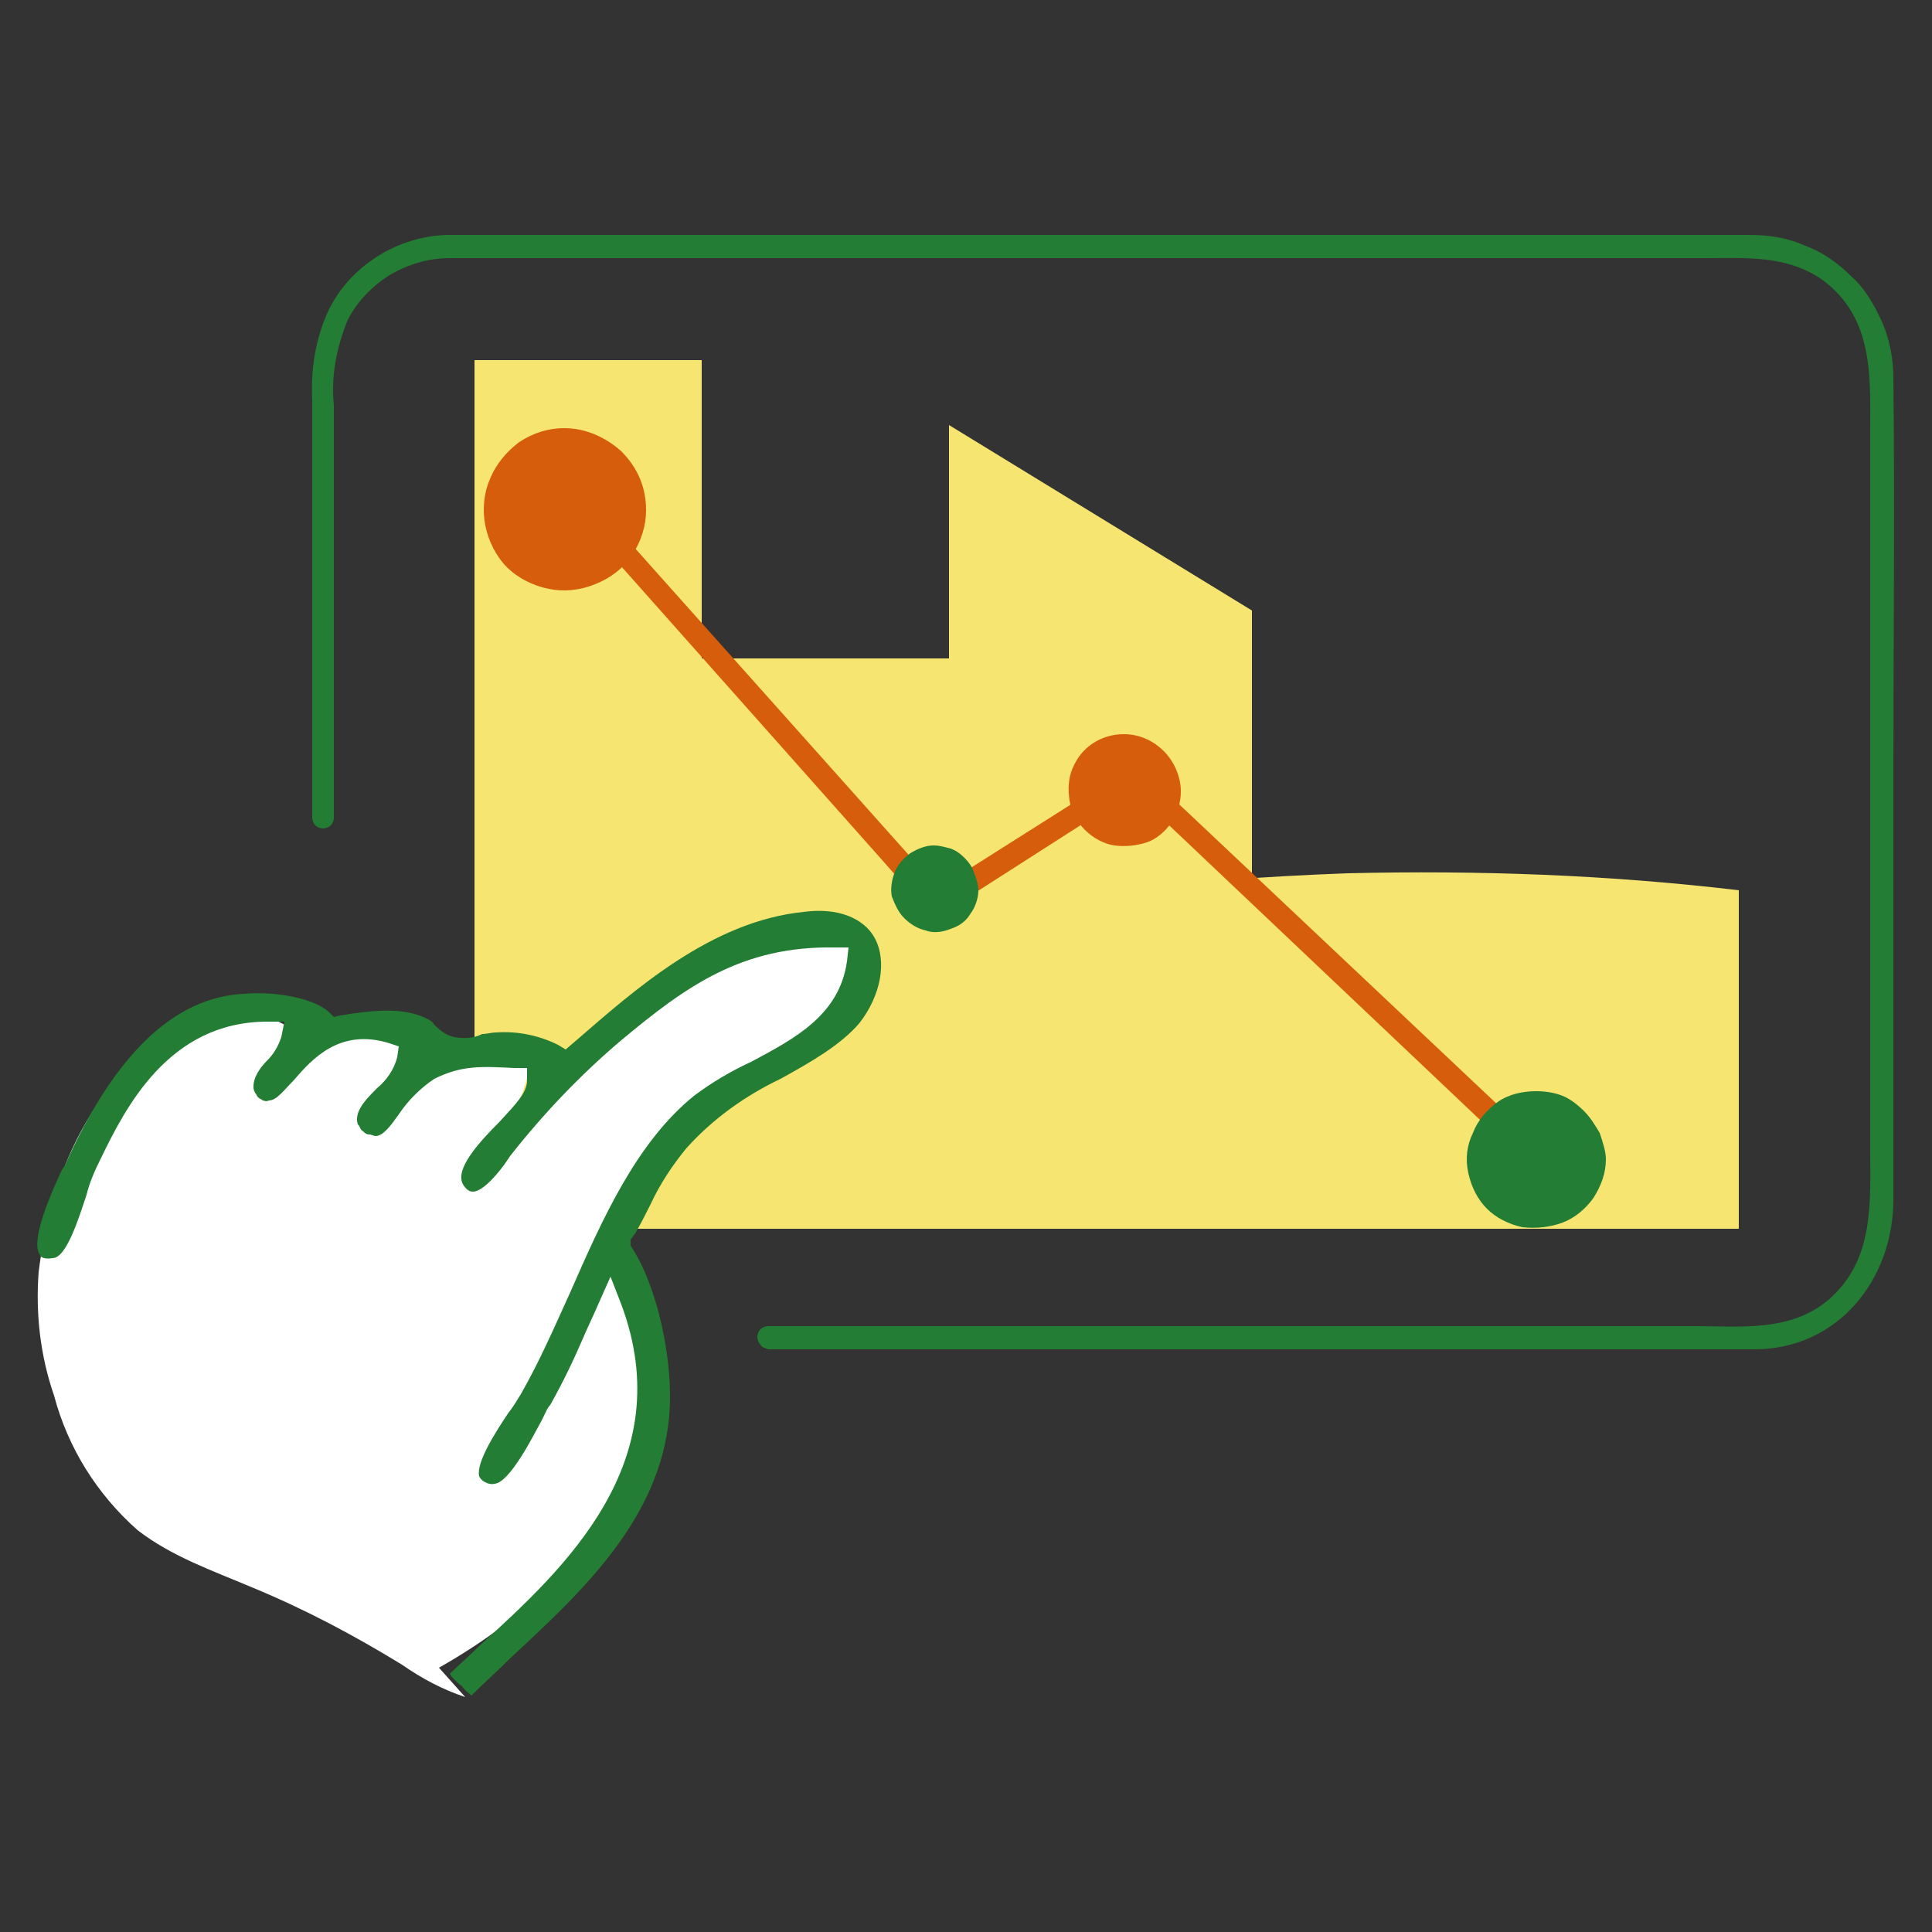
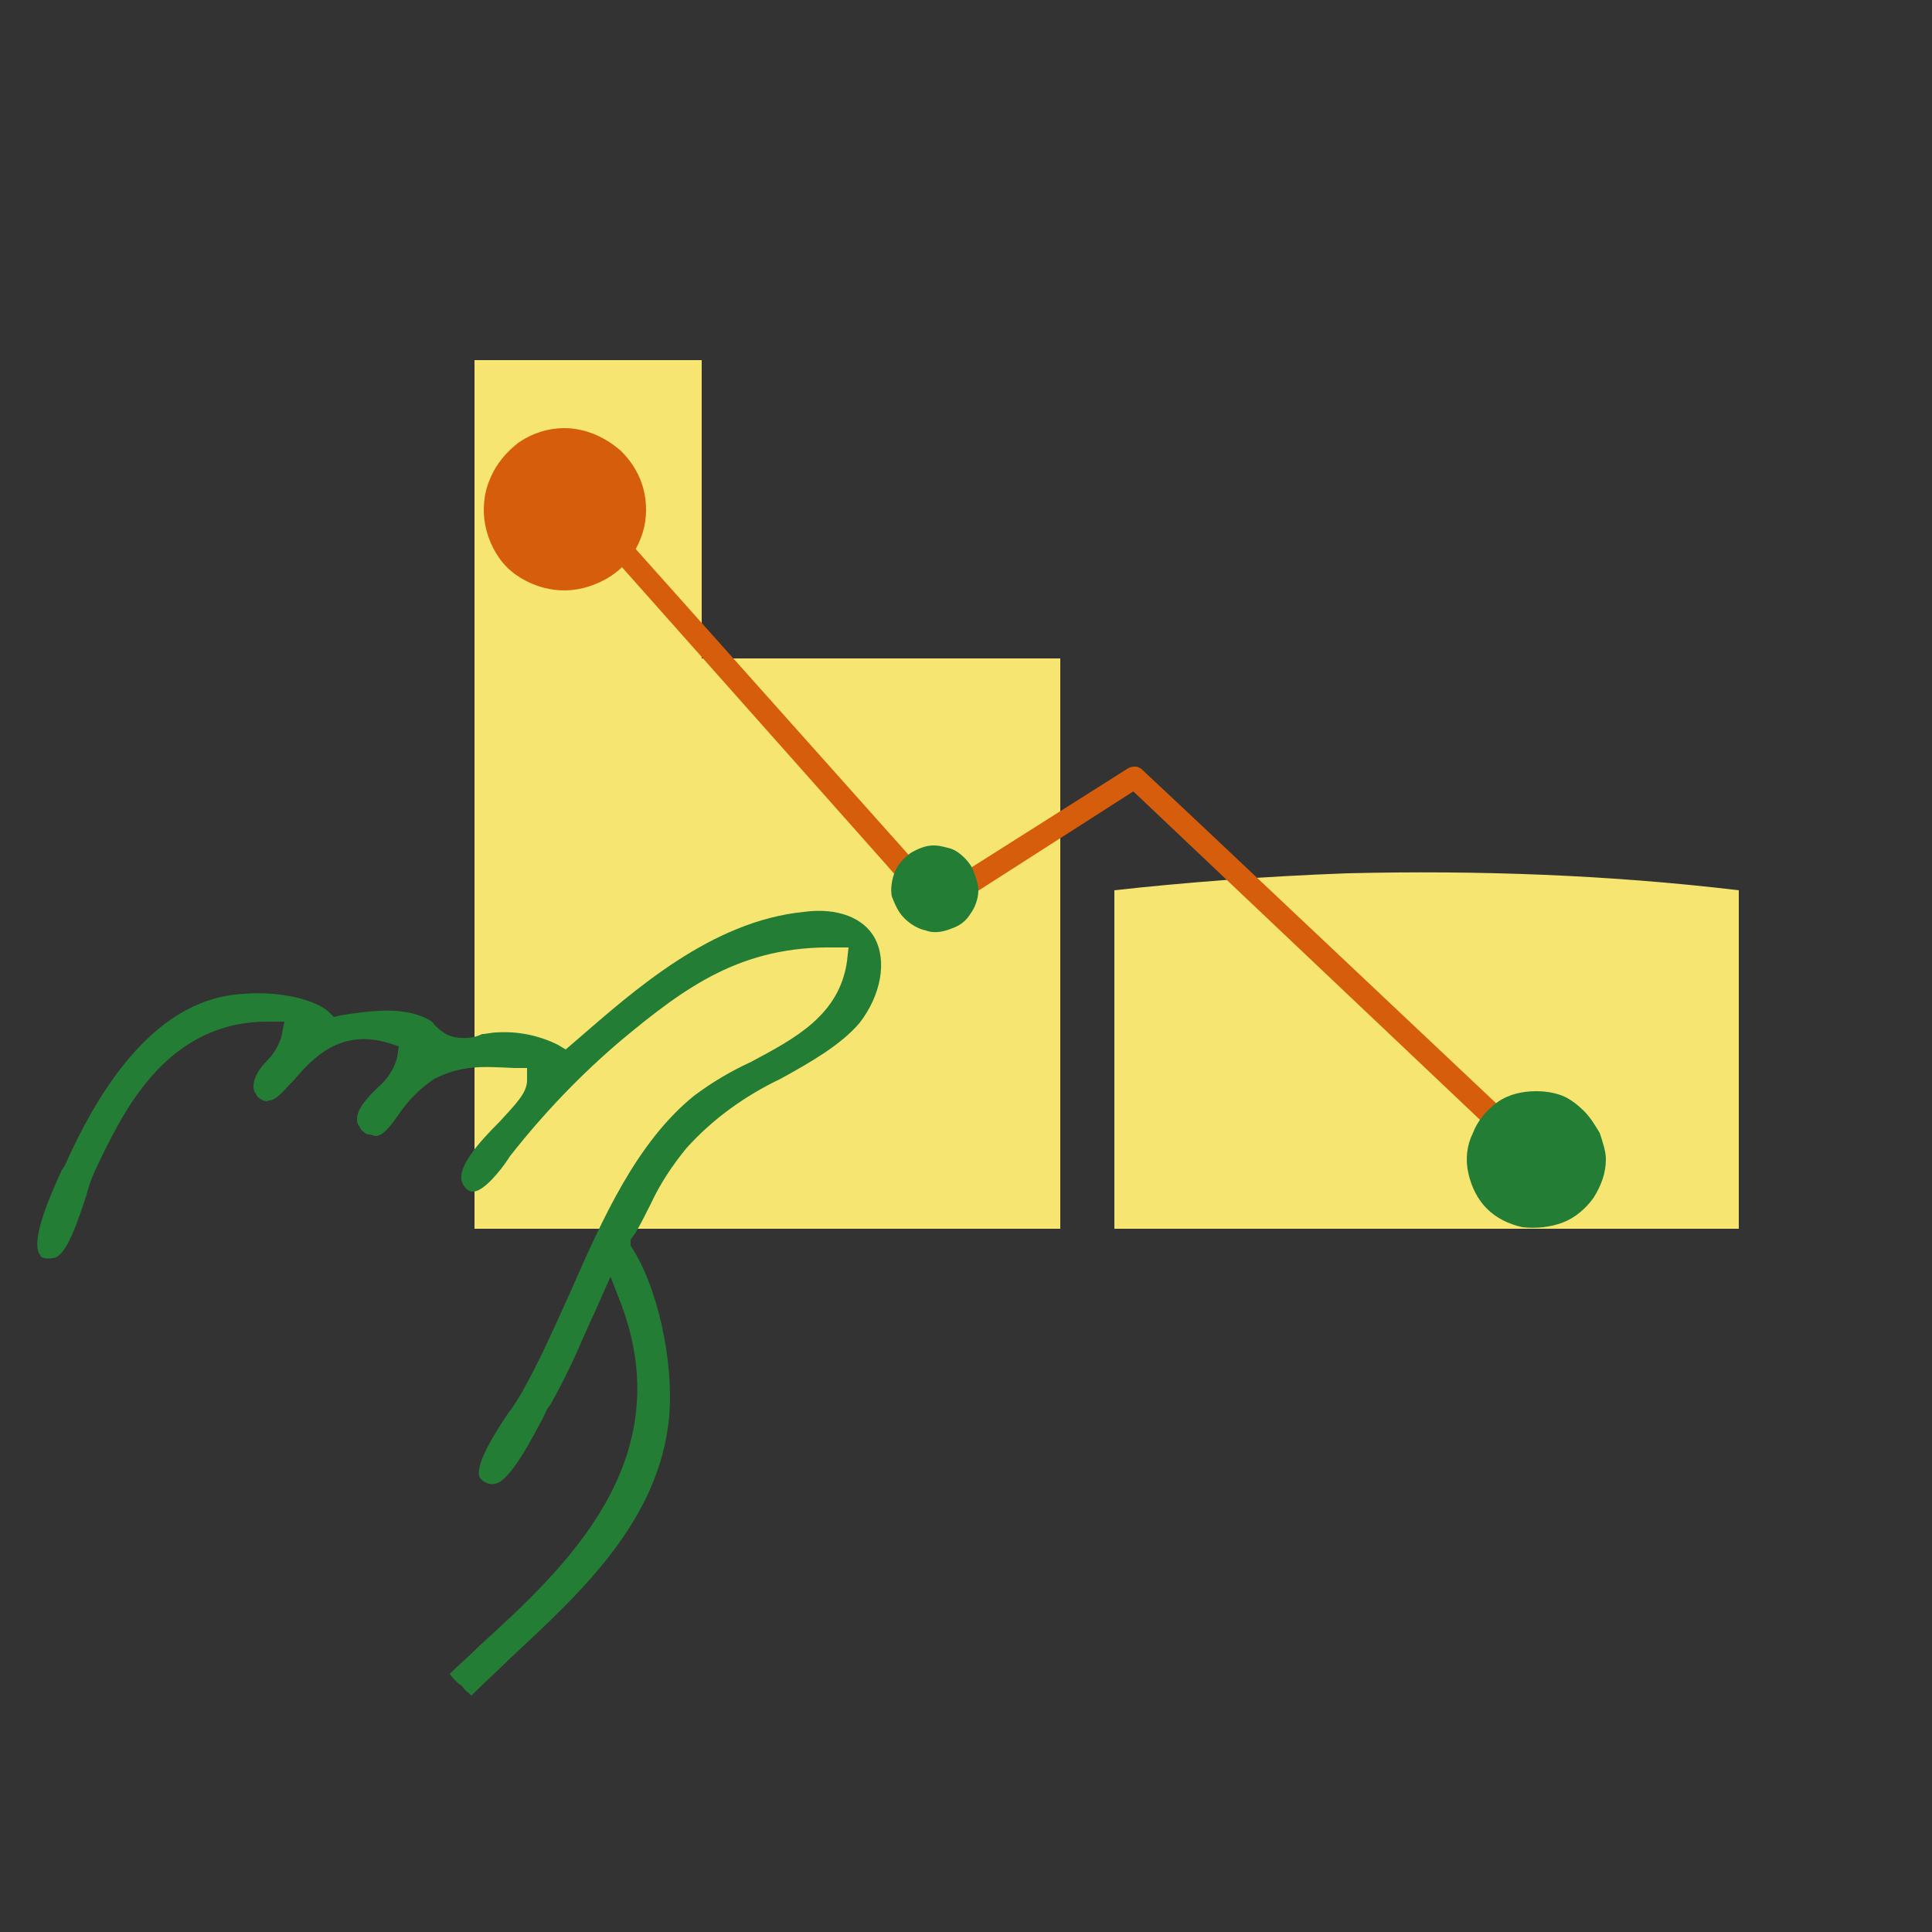
<svg xmlns="http://www.w3.org/2000/svg" version="1.1" id="Calque_1" x="0px" y="0px" viewBox="0 0 125 125" style="enable-background:new 0 0 125 125;" xml:space="preserve">
  <rect x="0" y="0" width="125" height="125" fill="#333333" stroke="none" />
  <style type="text/css"> .st0{fill:#F6E571;} .st1{fill:#247D34;} .st2{fill:#D65D0C;} .st3{fill-rule:evenodd;clip-rule:evenodd;fill:#D65D0C;} .st4{fill-rule:evenodd;clip-rule:evenodd;fill:#247D34;} .st5{fill-rule:evenodd;clip-rule:evenodd;fill:#FFFFFF;} </style>
  <g>
    <path class="st0" d="M68.7,42.6H44.4v36.9h24.2V42.6H68.7z" />
    <path class="st0" d="M45.4,23.3H30.7v56.2h14.7V23.3z" />
-     <path class="st0" d="M81,79.5H61.4v-52l19.6,12V79.5z" />
    <path class="st0" d="M112.5,79.5H72.1V57.6c4.5-0.5,9.6-0.9,15.1-1.1c8.5-0.2,16.9,0.1,25.3,1.1C112.5,57.6,112.5,79.5,112.5,79.5z " />
-     <path class="st1" d="M49.7,87.3h55.6c2.7,0,5.4,0,8.2,0c5.4,0,9-4.5,9-9.7c0-9.1,0-18.2,0-27.3c0-8.6,0.1-17.2,0-25.8 c0-1.2-0.2-2.4-0.7-3.6c-0.5-1.1-1.1-2.2-2-3c-0.9-0.9-1.9-1.6-3-2c-1.1-0.5-2.3-0.7-3.6-0.7c-2.4,0-4.8,0-7.2,0H30.8 c-0.6,0-1.1,0-1.7,0c-1.6,0-3.3,0.5-4.7,1.4c-1.4,0.9-2.5,2.1-3.2,3.6c-0.8,1.8-1.1,3.7-1,5.7v27c0,0.2,0.1,0.4,0.2,0.5 s0.3,0.2,0.5,0.2s0.4-0.1,0.5-0.2c0.1-0.1,0.2-0.3,0.2-0.5V26.2c-0.2-1.9,0.2-3.8,0.9-5.5c0.6-1.2,1.6-2.2,2.7-2.9 c1.2-0.7,2.5-1.1,3.9-1.1c2.1,0,4.2,0,6.3,0h75c2.6,0,5.2-0.2,7.5,1.4c3.4,2.5,3.1,6.4,3.1,10.1v46c0,3.6,0.3,7.3-2.7,9.9 c-2.5,2.1-5.7,1.7-8.7,1.7H49.7c-0.2,0-0.4,0.1-0.5,0.2S49,86.3,49,86.5s0.1,0.4,0.2,0.5C49.3,87.2,49.5,87.2,49.7,87.3L49.7,87.3z " />
    <path class="st2" d="M37.4,33.5l19.9,22.4l2.8,3.2c0.1,0.1,0.3,0.1,0.4,0.1c0.2,0,0.3,0,0.5-0.1l12.8-8.2l-0.9-0.1l22.8,21.6 l3.2,3.1c0.7,0.7,1.8-0.4,1.1-1.1L77.1,52.8l-3.2-3c-0.1-0.1-0.3-0.2-0.4-0.2c-0.2,0-0.3,0-0.5,0.1l-12.8,8.1l0.9,0.1L41.2,35.6 l-2.8-3.1C37.8,31.7,36.7,32.8,37.4,33.5L37.4,33.5z" />
-     <path class="st3" d="M76.4,51.2c0,0.7-0.2,1.4-0.6,2s-1,1.1-1.6,1.3s-1.4,0.3-2.1,0.2s-1.4-0.5-1.9-1s-0.9-1.2-1-1.9 s-0.1-1.4,0.2-2.1c0.3-0.7,0.7-1.2,1.3-1.6c0.6-0.4,1.3-0.6,2-0.6c1,0,1.9,0.4,2.6,1.1S76.4,50.3,76.4,51.2z" />
    <path class="st3" d="M41.8,33c0,1-0.3,2-0.9,2.9c-0.6,0.9-1.4,1.5-2.4,1.9s-2,0.5-3,0.3s-2-0.7-2.7-1.4S31.6,35,31.4,34 s-0.1-2.1,0.3-3c0.4-1,1.1-1.8,1.9-2.4c0.9-0.6,1.9-0.9,2.9-0.9c1.4,0,2.7,0.6,3.7,1.5C41.3,30.3,41.8,31.6,41.8,33z" />
    <path class="st4" d="M103.9,75c0,0.9-0.3,1.7-0.8,2.5c-0.5,0.7-1.2,1.3-2,1.6c-0.8,0.3-1.7,0.4-2.6,0.3c-0.9-0.2-1.7-0.6-2.3-1.2 c-0.6-0.6-1-1.4-1.2-2.3s-0.1-1.8,0.3-2.6c0.3-0.8,0.9-1.5,1.6-2s1.6-0.7,2.5-0.7c0.6,0,1.2,0.1,1.7,0.3c0.5,0.2,1,0.6,1.4,1 s0.7,0.9,1,1.4C103.7,73.9,103.9,74.5,103.9,75z" />
    <path class="st4" d="M63.3,57.6c0,0.5-0.2,1.1-0.5,1.5c-0.3,0.5-0.7,0.8-1.3,1c-0.5,0.2-1.1,0.3-1.6,0.1c-0.5-0.1-1-0.4-1.4-0.8 s-0.6-0.9-0.8-1.4c-0.1-0.5,0-1.1,0.2-1.6s0.6-0.9,1-1.2c0.5-0.3,1-0.5,1.5-0.5c0.4,0,0.7,0.1,1.1,0.2c0.3,0.1,0.6,0.3,0.9,0.6 c0.3,0.3,0.5,0.6,0.6,0.9C63.2,56.9,63.3,57.3,63.3,57.6z" />
-     <path class="st5" d="M30.1,109.8c-1.5-0.5-2.8-1.2-4.1-2.1c-3.1-1.9-6.3-3.6-9.7-5c-2.6-1.1-5.2-2-7.4-3.7 c-2.6-2.3-4.5-5.3-5.4-8.7c-0.9-2.6-1.2-5.3-1-8c0.2-1.6,0.5-3.2,1-4.8c0.6-2.1,1.5-4.1,2.7-5.9c0.8-1.1,4.8-7,9.1-6.6 c2.1,0.2,2.7,1.8,5.3,1.7c2-0.1,2-1,3.8-1c2.9,0,3.4,2.5,6.6,2.3c1.4-0.1,2.6-0.5,3.1,0.2c0.2,0.3,0.3,0.8-0.3,2.5 c-0.6,1.4-1.3,2.8-2,4.2c2.3-3.1,4.9-5.9,7.6-8.6c5.3-4.8,9-5.7,10-5.9c1.9-0.4,3.8-0.4,5.6-0.2c0.2,1.6,0.3,3.1,0.5,4.7 c-4.2,2.4-8.3,5.2-12,8.3c-1.7,1.5-3.8,3.4-3.9,6c0,1,0.2,1.9,0.6,2.8c1.3,3.5,1.7,7.3,1.2,11c-0.8,3.3-2.5,6.4-5,8.7 c-2.3,2.5-5,4.5-8,6.2" />
    <path class="st4" d="M50.5,69.8c2-1.1,3.9-2.2,5.1-3.6c1.4-1.8,1.8-4,1-5.5c-0.7-1.3-2.4-2-4.6-1.7c-6,0.6-11,5.1-14.7,8.3 l-0.7,0.6l-0.5-0.3c-1.2-0.6-2.6-0.9-4-0.8c-0.3,0-0.6,0.1-0.9,0.1c-0.6,0.3-1.2,0.3-1.8,0.2c-0.5-0.1-0.9-0.4-1.3-0.8 c-0.1-0.2-0.3-0.3-0.5-0.4c-1.6-0.8-3.7-0.5-5.6-0.2l-0.4,0.1l-0.3-0.3c-0.8-0.8-3.2-1.4-5.5-1.2c-4.5,0.2-8.4,3.9-11.6,11.1 L4,75.7c-1.4,3-1.9,4.9-1.4,5.5c0,0.1,0.2,0.3,0.8,0.2c0.9,0,1.7-2.6,2.2-4.1c0.2-0.8,0.5-1.5,0.9-2.3c1.6-3.3,4.4-8.9,10.8-8.9 h1.1l-0.2,1c-0.2,0.6-0.5,1.1-0.9,1.5c-0.5,0.5-0.9,1.1-0.9,1.7c0,0.1,0,0.2,0.1,0.4c0.1,0.1,0.1,0.2,0.2,0.3 c0.1,0.1,0.2,0.1,0.3,0.2c0.1,0,0.2,0.1,0.4,0c0.5,0,1-0.7,1.6-1.3c1.2-1.4,3-3.4,6.2-2.4l0.6,0.2l-0.1,0.7c-0.2,0.8-0.7,1.5-1.3,2 c-0.6,0.6-1.3,1.3-1.3,2c0,0.1,0,0.3,0.1,0.4s0.1,0.3,0.3,0.4c0.1,0.1,0.2,0.2,0.4,0.2c0.1,0,0.3,0.1,0.4,0.1c0.5,0,1-0.7,1.5-1.4 c0.6-0.9,1.4-1.7,2.3-2.3c1.8-0.9,3.1-0.8,5.2-0.7h0.8v0.8c0,0.8-0.7,1.5-1.8,2.7c-1.2,1.2-3,3.1-2.3,4.1c0.2,0.3,0.4,0.4,0.6,0.4 c0.7,0,1.8-1.4,2.2-2l0.2-0.3c2.2-2.8,4.6-5.3,7.2-7.5c4.2-3.5,7.8-6.1,13.8-6h0.9l-0.1,0.9c-0.5,3.5-3.4,5-6.2,6.5 c-1.3,0.6-2.5,1.3-3.7,2.2c-3.7,3-5.9,7.9-8,12.7c-1,2.2-2,4.5-3.2,6.6c-0.2,0.3-0.4,0.7-0.8,1.2c-0.8,1.2-2.1,3.2-1.9,4.1 c0.1,0.3,0.6,0.6,1,0.5c1-0.1,2.5-3.1,3.1-4.2c0.2-0.4,0.3-0.7,0.5-0.9c0.9-1.6,1.6-3.1,2.2-4.5c0.3-0.7,0.6-1.3,0.9-2l0.8-1.8 l0.7,1.8c3.8,10.2-3.7,17.1-9.2,22.1l-0.1,0.1c-0.6,0.6-1.2,1.1-1.8,1.7c0.2,0.3,0.5,0.6,0.8,0.8c0.2,0.3,0.4,0.4,0.6,0.6 c0.8-0.8,1.7-1.6,2.5-2.4c4.5-4.2,9.7-8.9,10.3-15.7c0.3-3.6-0.8-8.5-2.5-11v-0.4l0.3-0.4c0.4-0.7,0.7-1.3,1-1.9 c0.6-1.3,1.4-2.5,2.3-3.6C46.1,72.4,48.2,70.9,50.5,69.8z" />
  </g>
</svg>